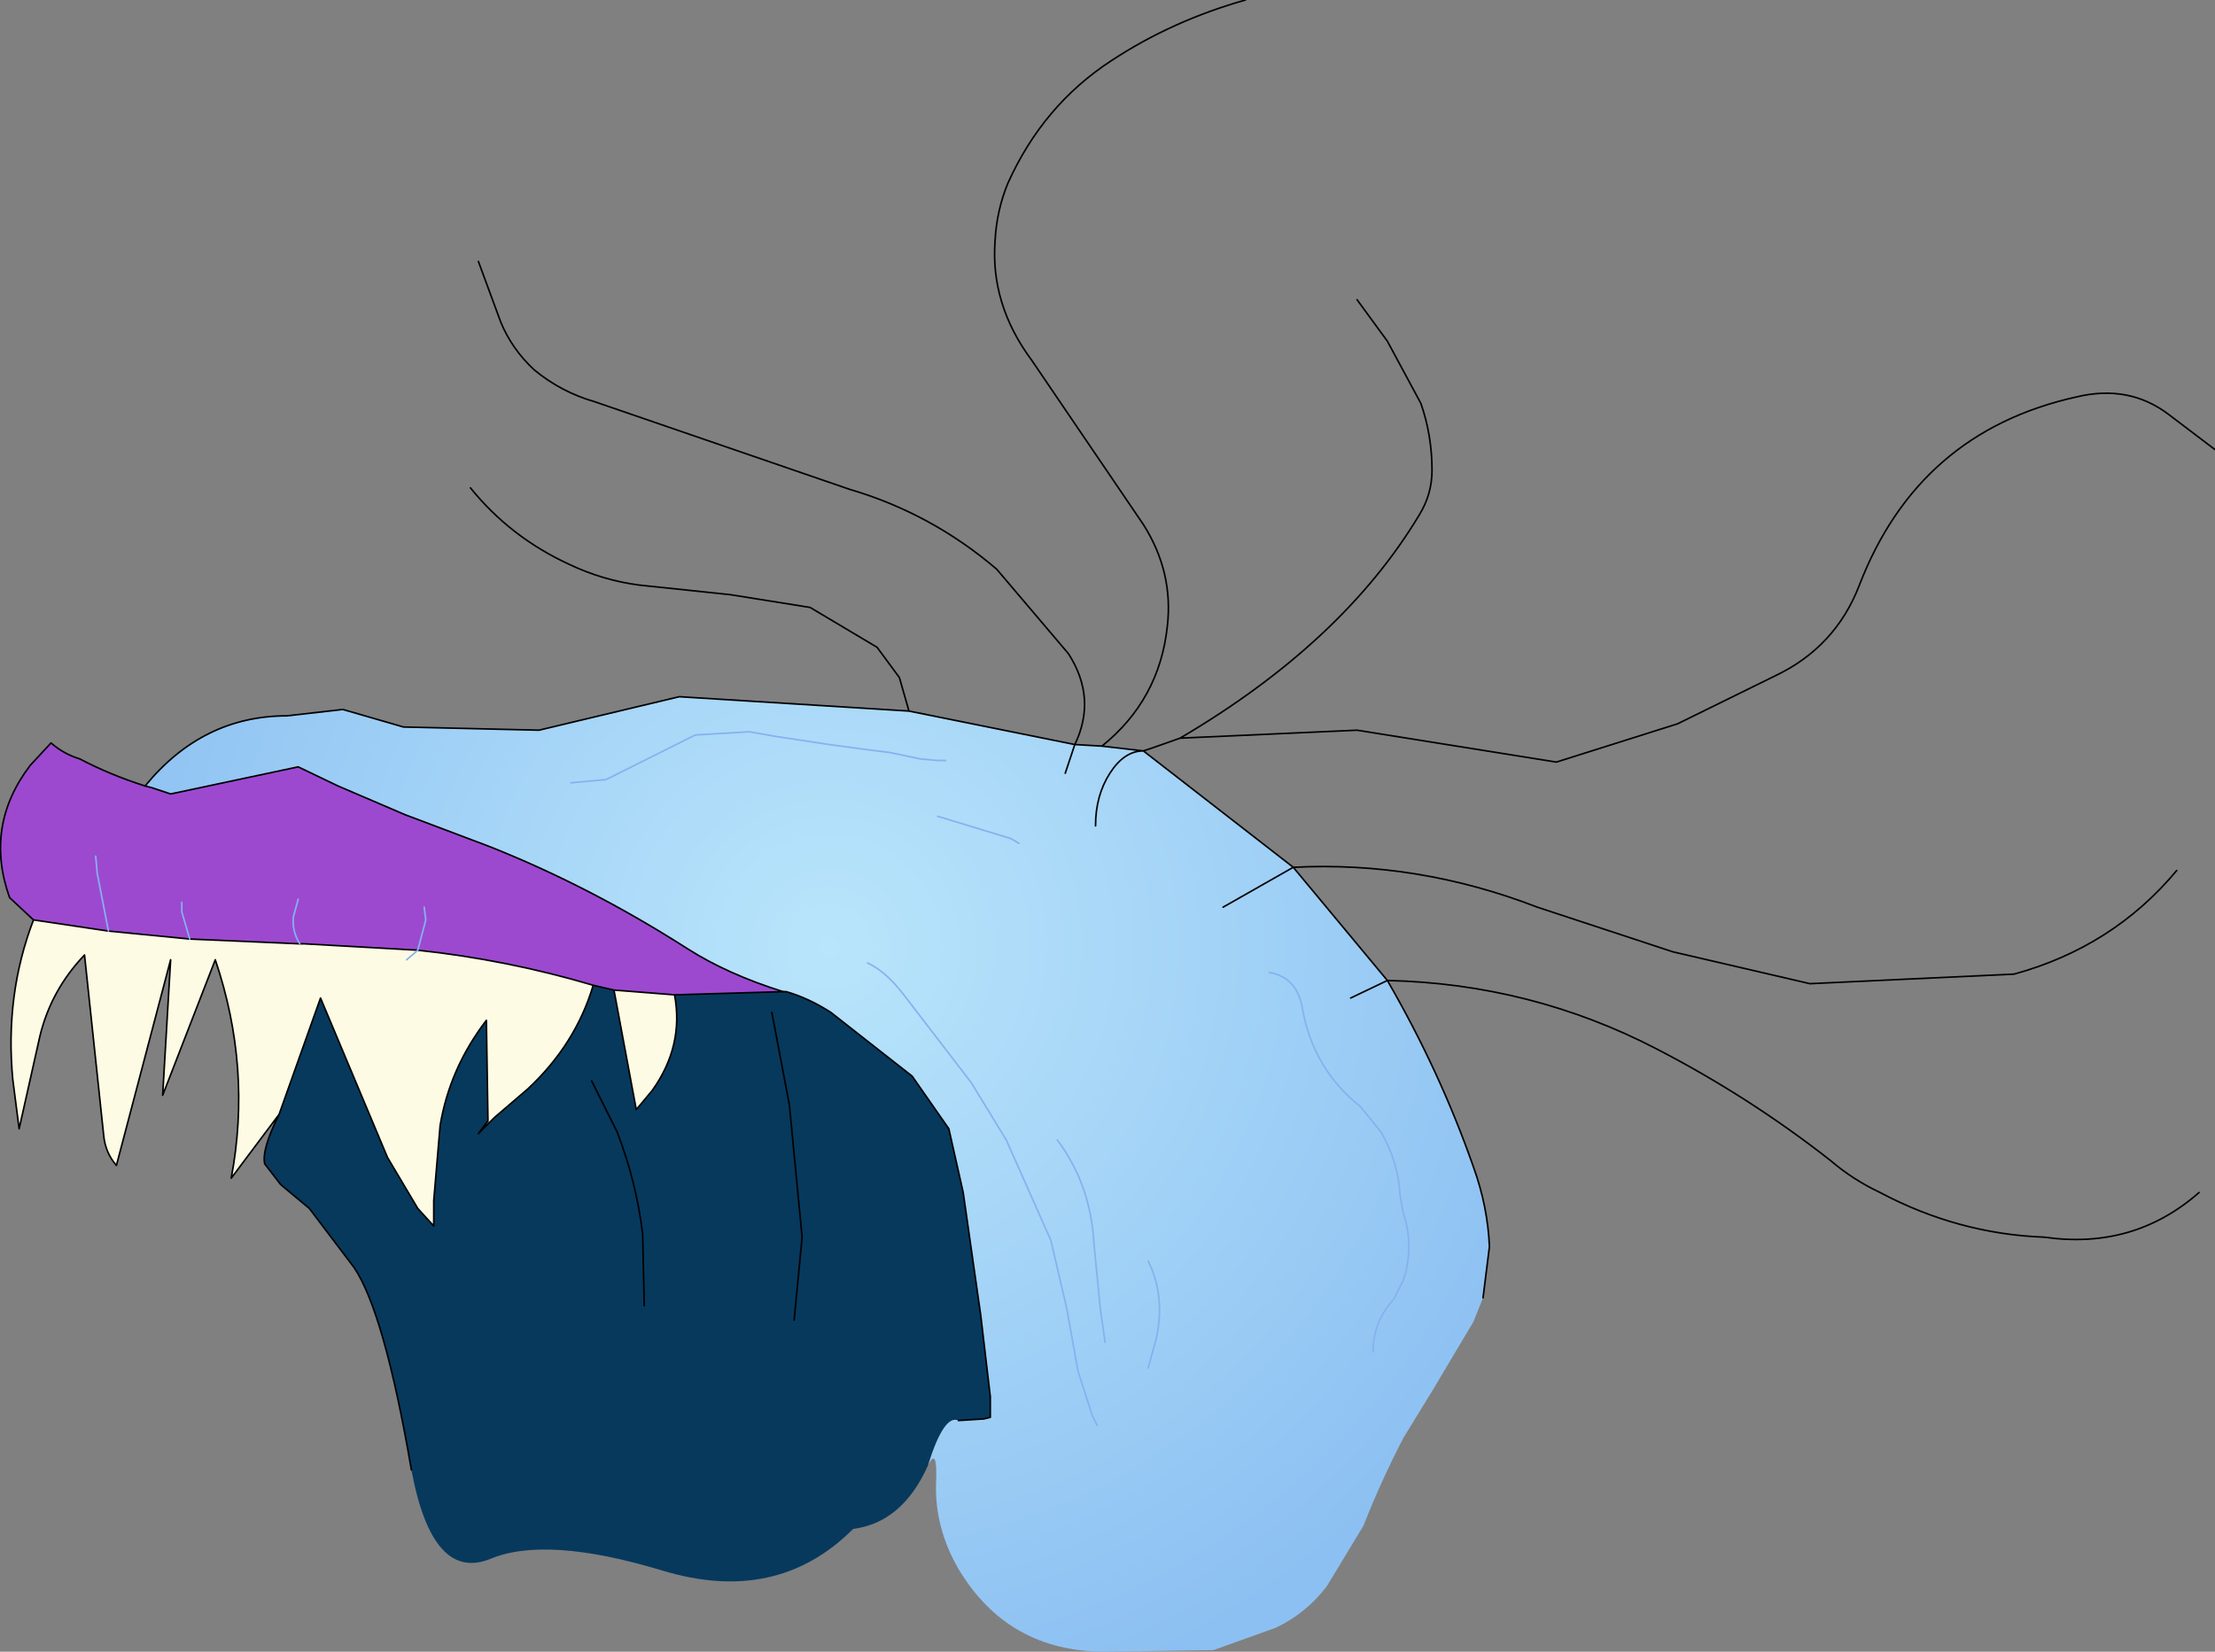
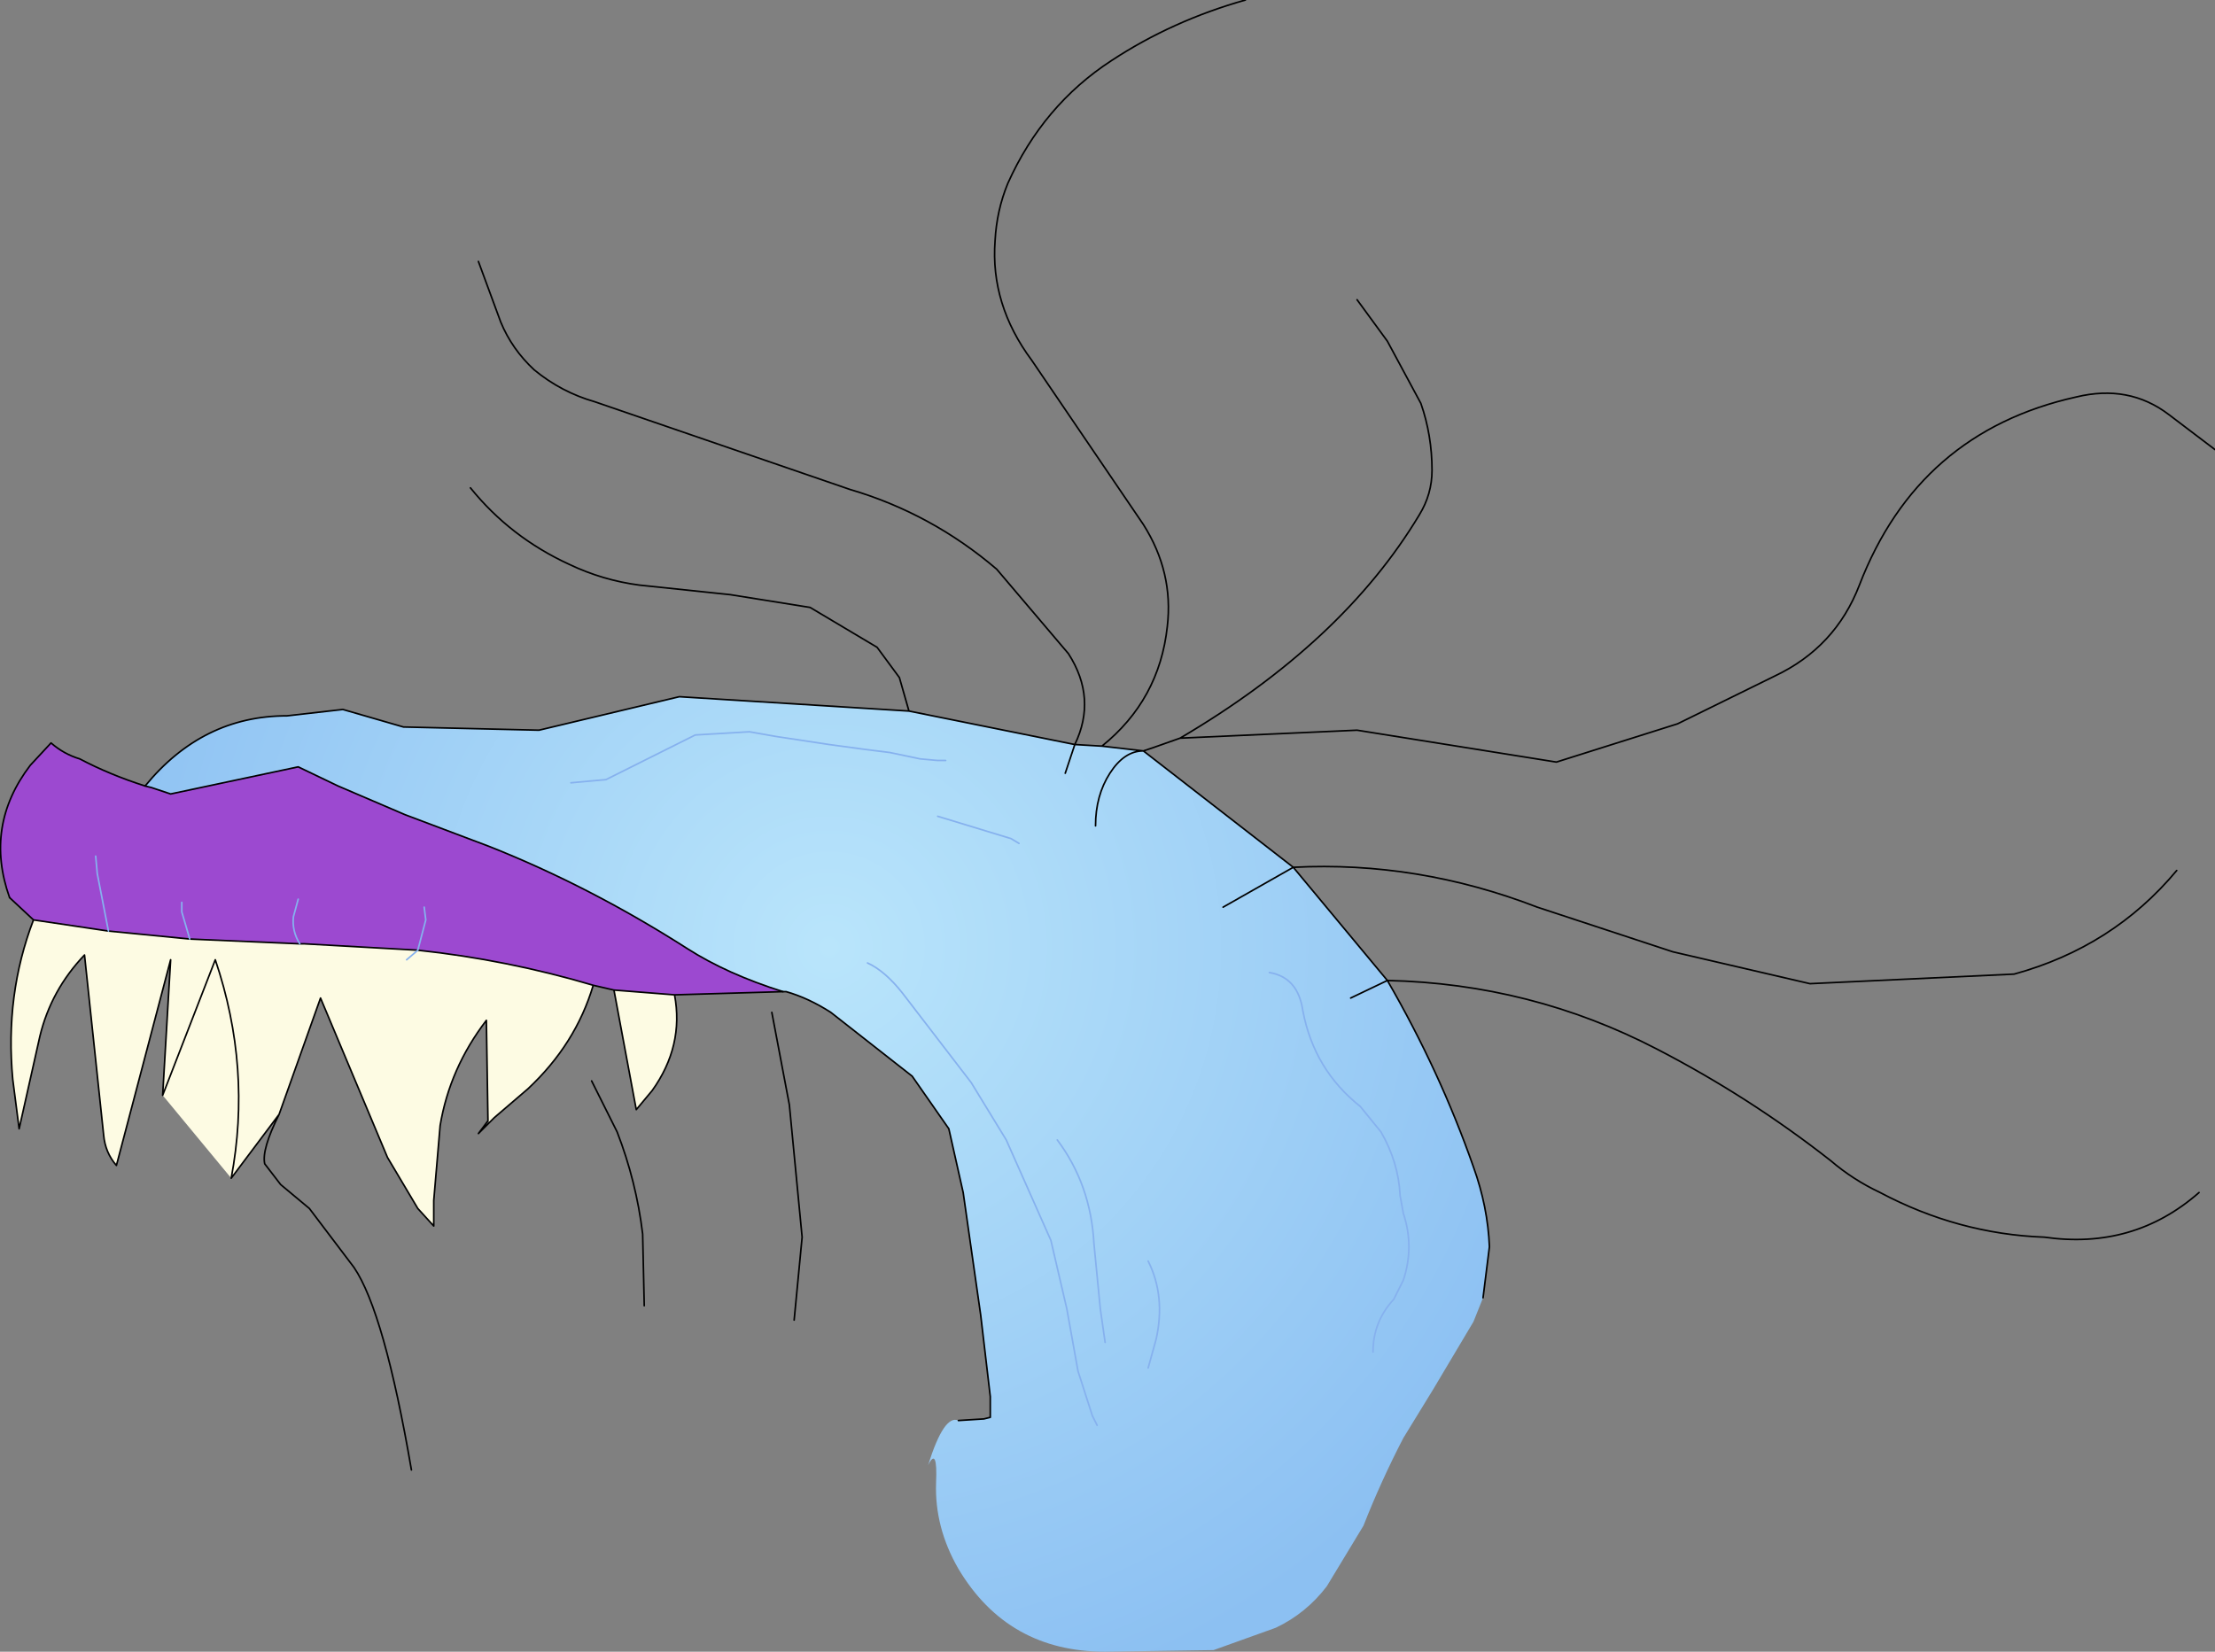
<svg xmlns="http://www.w3.org/2000/svg" height="51.8px" width="69.45px">
  <rect width="100%" height="100%" fill="#808080" stroke="none" />
  <g transform="matrix(1.0, 0.0, 0.0, 1.0, 0.0, 25.9)">
-     <path d="M24.55 5.2 L24.65 5.2 Q25.35 5.4 26.05 5.85 L28.6 7.85 29.75 9.5 30.2 11.5 30.75 15.35 31.05 17.9 31.05 18.55 30.85 18.6 30.05 18.65 Q29.6 18.45 29.1 20.05 28.3 21.85 26.75 22.05 24.35 24.45 20.75 23.35 17.1 22.25 15.35 23.0 13.55 23.7 12.9 20.2 12.05 15.25 11.1 13.85 L9.7 12.0 8.8 11.25 8.3 10.6 Q8.2 10.15 8.75 9.05 L10.05 5.4 12.15 10.4 13.1 12.0 13.6 12.55 13.6 11.75 13.8 9.4 Q14.1 7.6 15.25 6.1 L15.3 9.25 15.0 9.65 15.35 9.3 15.5 9.15 16.55 8.25 Q18.05 6.85 18.6 5.0 L19.25 5.15 19.95 8.9 20.45 8.3 Q21.45 6.9 21.15 5.3 L24.55 5.2 M24.2 5.85 L24.75 8.75 25.15 12.9 24.9 15.5 25.15 12.9 24.75 8.75 24.2 5.85 M18.55 8.0 L19.35 9.6 Q19.95 11.15 20.15 12.8 L20.2 15.05 20.15 12.8 Q19.95 11.15 19.35 9.6 L18.55 8.0" fill="#07395d" fill-rule="evenodd" stroke="none" />
-     <path d="M21.15 5.3 Q21.45 6.9 20.45 8.3 L19.95 8.9 19.25 5.15 21.15 5.3 M18.6 5.0 Q18.05 6.85 16.55 8.25 L15.5 9.15 15.35 9.3 15.3 9.25 15.25 6.1 Q14.1 7.6 13.8 9.4 L13.6 11.75 13.6 12.55 13.1 12.0 12.15 10.4 10.05 5.4 8.75 9.05 7.25 11.05 Q7.9 7.6 6.75 4.2 L5.1 8.45 5.35 4.2 3.65 10.65 Q3.3 10.25 3.25 9.7 L2.65 4.05 Q1.6 5.15 1.25 6.6 L0.6 9.5 0.4 7.95 Q0.15 5.3 1.05 2.95 L3.4 3.3 5.95 3.55 9.4 3.7 9.55 3.7 13.1 3.9 Q15.9 4.2 18.6 5.0 M13.1 3.9 L12.75 4.2 13.1 3.9" fill="#fdfbe3" fill-rule="evenodd" stroke="none" />
+     <path d="M21.15 5.3 Q21.45 6.9 20.45 8.3 L19.95 8.9 19.25 5.15 21.15 5.3 M18.6 5.0 Q18.05 6.85 16.55 8.25 L15.5 9.15 15.35 9.3 15.3 9.25 15.25 6.1 Q14.1 7.6 13.8 9.4 L13.6 11.75 13.6 12.55 13.1 12.0 12.15 10.4 10.05 5.4 8.75 9.05 7.25 11.05 L5.1 8.45 5.35 4.2 3.65 10.65 Q3.3 10.25 3.25 9.7 L2.65 4.05 Q1.6 5.15 1.25 6.6 L0.6 9.5 0.4 7.95 Q0.15 5.3 1.05 2.95 L3.4 3.3 5.95 3.55 9.4 3.7 9.55 3.7 13.1 3.9 Q15.9 4.2 18.6 5.0 M13.1 3.9 L12.75 4.2 13.1 3.9" fill="#fdfbe3" fill-rule="evenodd" stroke="none" />
    <path d="M0.3 2.25 Q-0.5 0.0 0.95 -1.9 L1.6 -2.6 Q2.0 -2.25 2.5 -2.1 3.45 -1.6 4.55 -1.25 L4.75 -1.2 5.35 -1.0 9.35 -1.85 10.6 -1.25 12.7 -0.35 15.35 0.65 Q18.5 1.9 21.55 3.85 22.8 4.65 24.55 5.2 L21.15 5.3 19.25 5.15 18.6 5.0 Q15.9 4.2 13.1 3.9 L13.35 2.95 13.3 2.55 13.35 2.95 13.1 3.9 9.55 3.7 9.4 3.7 5.95 3.55 3.4 3.3 1.05 2.95 0.3 2.25 M9.35 2.3 L9.2 2.85 Q9.15 3.3 9.4 3.7 9.15 3.3 9.2 2.85 L9.35 2.3 M5.7 2.4 L5.7 2.7 5.95 3.55 5.7 2.7 5.7 2.4 M3.0 0.95 L3.05 1.5 3.4 3.3 3.05 1.5 3.0 0.95" fill="#9c49d0" fill-rule="evenodd" stroke="none" />
    <path d="M33.7 -2.55 L34.55 -2.5 35.85 -2.35 40.55 1.3 43.5 4.85 Q45.15 7.7 46.2 10.7 46.65 11.95 46.7 13.2 L46.5 14.8 46.2 15.55 44.95 17.65 44.0 19.2 Q43.3 20.55 42.75 21.95 L41.6 23.85 Q40.95 24.7 40.0 25.15 L38.05 25.85 34.65 25.9 Q31.6 25.9 30.05 23.3 29.3 22.0 29.35 20.6 29.4 19.45 29.1 20.05 29.6 18.45 30.05 18.65 L30.85 18.6 31.05 18.55 31.05 17.9 30.75 15.35 30.2 11.5 29.75 9.5 28.6 7.85 26.05 5.85 Q25.35 5.4 24.65 5.2 L24.55 5.2 Q22.8 4.65 21.55 3.85 18.5 1.9 15.35 0.65 L12.7 -0.35 10.6 -1.25 9.35 -1.85 5.35 -1.0 4.75 -1.2 4.55 -1.25 Q6.35 -3.45 9.0 -3.45 L10.75 -3.65 12.65 -3.1 16.9 -3.0 21.3 -4.05 28.5 -3.6 33.7 -2.55 33.4 -1.65 33.7 -2.55 M42.35 5.4 L43.5 4.85 42.35 5.4 M29.65 -2.05 L29.4 -2.05 28.85 -2.1 27.9 -2.3 27.1 -2.4 26.0 -2.55 24.35 -2.8 23.5 -2.95 21.8 -2.85 19.0 -1.45 17.9 -1.35 19.0 -1.45 21.8 -2.85 23.5 -2.95 24.35 -2.8 26.0 -2.55 27.1 -2.4 27.9 -2.3 28.85 -2.1 29.4 -2.05 29.65 -2.05 M34.35 0.0 Q34.35 -0.95 34.8 -1.65 35.25 -2.35 35.85 -2.35 35.25 -2.35 34.8 -1.65 34.35 -0.95 34.35 0.0 M34.4 18.8 L34.25 18.5 33.8 17.1 33.45 15.15 32.95 13.0 31.55 9.85 30.45 8.05 28.3 5.25 Q27.75 4.55 27.2 4.3 27.75 4.55 28.3 5.25 L30.45 8.05 31.55 9.85 32.95 13.0 33.45 15.15 33.8 17.1 34.25 18.5 34.4 18.8 M31.95 0.55 L31.7 0.4 29.4 -0.3 31.7 0.4 31.95 0.55 M43.05 16.5 Q43.05 15.55 43.7 14.85 L44.0 14.25 Q44.35 13.2 44.0 12.15 L43.9 11.6 Q43.85 10.55 43.3 9.6 L42.65 8.8 Q41.2 7.65 40.85 5.8 40.7 4.75 39.8 4.6 40.7 4.75 40.85 5.8 41.2 7.65 42.65 8.8 L43.3 9.6 Q43.85 10.55 43.9 11.6 L44.0 12.15 Q44.35 13.2 44.0 14.25 L43.7 14.85 Q43.05 15.55 43.05 16.5 M34.65 16.2 L34.5 15.15 34.3 13.1 Q34.2 11.25 33.15 9.85 34.2 11.25 34.3 13.1 L34.5 15.15 34.65 16.2 M36.0 17.0 L36.25 16.1 Q36.55 14.75 36.0 13.65 36.55 14.75 36.25 16.1 L36.0 17.0 M38.35 2.55 L40.55 1.3 38.35 2.55" fill="url(#gradient0)" fill-rule="evenodd" stroke="none" />
    <path d="M15.0 -17.7 L15.7 -15.8 Q16.05 -14.95 16.75 -14.3 17.6 -13.6 18.65 -13.3 L26.65 -10.55 Q29.2 -9.8 31.25 -8.05 L33.5 -5.4 Q34.4 -4.0 33.7 -2.55 L34.55 -2.5 Q36.35 -3.95 36.6 -6.25 36.8 -7.95 35.85 -9.45 L32.35 -14.6 Q31.05 -16.35 31.2 -18.35 31.25 -19.3 31.6 -20.15 32.7 -22.6 34.85 -24.0 36.75 -25.25 39.05 -25.9 M4.55 -1.25 Q6.35 -3.45 9.0 -3.45 L10.75 -3.65 12.65 -3.1 16.9 -3.0 21.3 -4.05 28.5 -3.6 28.2 -4.65 27.5 -5.6 25.4 -6.85 22.9 -7.25 20.05 -7.55 Q18.9 -7.7 17.85 -8.2 16.0 -9.05 14.75 -10.6 M24.55 5.2 L24.65 5.2 Q25.35 5.4 26.05 5.85 L28.6 7.85 29.75 9.5 30.2 11.5 30.75 15.35 31.05 17.9 31.05 18.55 30.85 18.6 30.05 18.65 M46.5 14.8 L46.7 13.2 Q46.65 11.95 46.2 10.7 45.15 7.7 43.5 4.85 L42.35 5.4 M33.7 -2.55 L33.4 -1.65 M35.85 -2.35 L36.15 -2.45 37.0 -2.75 Q42.1 -5.75 44.5 -9.75 44.9 -10.4 44.9 -11.15 44.9 -12.25 44.55 -13.25 L43.5 -15.2 42.55 -16.5 M34.55 -2.5 L35.85 -2.35 40.55 1.3 Q44.45 1.1 48.2 2.55 L52.45 3.95 56.75 4.95 63.15 4.65 Q66.25 3.8 68.25 1.4 M35.85 -2.35 Q35.25 -2.35 34.8 -1.65 34.35 -0.95 34.35 0.0 M33.7 -2.55 L28.5 -3.6 M37.0 -2.75 L42.55 -3.0 48.8 -2.0 52.6 -3.2 55.65 -4.7 Q57.55 -5.6 58.3 -7.55 60.15 -12.35 65.1 -13.45 66.75 -13.85 68.0 -12.9 L69.45 -11.8 M43.5 4.85 Q48.0 4.95 51.95 7.0 54.85 8.5 57.4 10.5 58.1 11.1 58.95 11.5 61.4 12.8 64.1 12.9 66.9 13.3 68.95 11.5 M40.55 1.3 L43.5 4.85 M24.55 5.2 L21.15 5.3 Q21.45 6.9 20.45 8.3 L19.95 8.9 19.25 5.15 18.6 5.0 Q18.05 6.85 16.55 8.25 L15.5 9.15 15.35 9.3 15.0 9.65 15.3 9.25 15.25 6.1 Q14.1 7.6 13.8 9.4 L13.6 11.75 13.6 12.55 13.1 12.0 12.15 10.4 10.05 5.4 8.75 9.05 Q8.2 10.15 8.3 10.6 L8.8 11.25 9.7 12.0 11.1 13.85 Q12.05 15.25 12.9 20.2 M24.9 15.5 L25.15 12.9 24.75 8.75 24.2 5.85 M13.1 3.9 L9.55 3.7 9.4 3.7 5.95 3.55 3.4 3.3 1.05 2.95 Q0.15 5.3 0.4 7.95 L0.6 9.5 1.25 6.6 Q1.6 5.15 2.65 4.05 L3.25 9.7 Q3.3 10.25 3.65 10.65 L5.35 4.2 5.1 8.45 6.75 4.2 Q7.9 7.6 7.25 11.05 L8.75 9.05 M20.2 15.05 L20.15 12.8 Q19.95 11.15 19.35 9.6 L18.55 8.0 M18.6 5.0 Q15.9 4.2 13.1 3.9 M1.05 2.95 L0.3 2.25 M21.15 5.3 L19.25 5.15 M40.55 1.3 L38.35 2.55" fill="none" stroke="#000000" stroke-linecap="round" stroke-linejoin="round" stroke-width="0.05" />
    <path d="M0.3 2.25 Q-0.5 0.0 0.95 -1.9 L1.6 -2.6 Q2.0 -2.25 2.5 -2.1 3.45 -1.6 4.55 -1.25 L4.75 -1.2 5.35 -1.0 9.35 -1.85 10.6 -1.25 12.7 -0.35 15.35 0.65 Q18.5 1.9 21.55 3.85 22.8 4.65 24.55 5.2" fill="none" stroke="#000000" stroke-linecap="round" stroke-linejoin="round" stroke-width="0.05" />
    <path d="M17.9 -1.35 L19.0 -1.45 21.8 -2.85 23.5 -2.95 24.35 -2.8 26.0 -2.55 27.1 -2.4 27.9 -2.3 28.85 -2.1 29.4 -2.05 29.65 -2.05 M39.8 4.6 Q40.7 4.75 40.85 5.8 41.2 7.65 42.65 8.8 L43.3 9.6 Q43.85 10.55 43.9 11.6 L44.0 12.15 Q44.35 13.2 44.0 14.25 L43.7 14.85 Q43.05 15.55 43.05 16.5 M29.4 -0.3 L31.7 0.4 31.95 0.55 M27.2 4.3 Q27.75 4.55 28.3 5.25 L30.45 8.05 31.55 9.85 32.95 13.0 33.45 15.15 33.8 17.1 34.25 18.5 34.4 18.8 M36.0 13.65 Q36.55 14.75 36.25 16.1 L36.0 17.0 M33.15 9.85 Q34.2 11.25 34.3 13.1 L34.5 15.15 34.65 16.2 M13.1 3.9 L13.35 2.95 13.3 2.55 M12.75 4.2 L13.1 3.9 M5.95 3.55 L5.7 2.7 5.7 2.4 M9.4 3.7 Q9.15 3.3 9.2 2.85 L9.35 2.3 M3.4 3.3 L3.05 1.5 3.0 0.95" fill="none" stroke="#86b1ee" stroke-linecap="round" stroke-linejoin="round" stroke-width="0.05" />
  </g>
  <defs>
    <radialGradient cx="0" cy="0" gradientTransform="matrix(0.03, 0.0, 0.0, 0.03, 26.0, 3.8)" gradientUnits="userSpaceOnUse" id="gradient0" r="819.2" spreadMethod="pad">
      <stop offset="0.0" stop-color="#b9e5fb" />
      <stop offset="1.0" stop-color="#8cc0f2" />
    </radialGradient>
  </defs>
</svg>